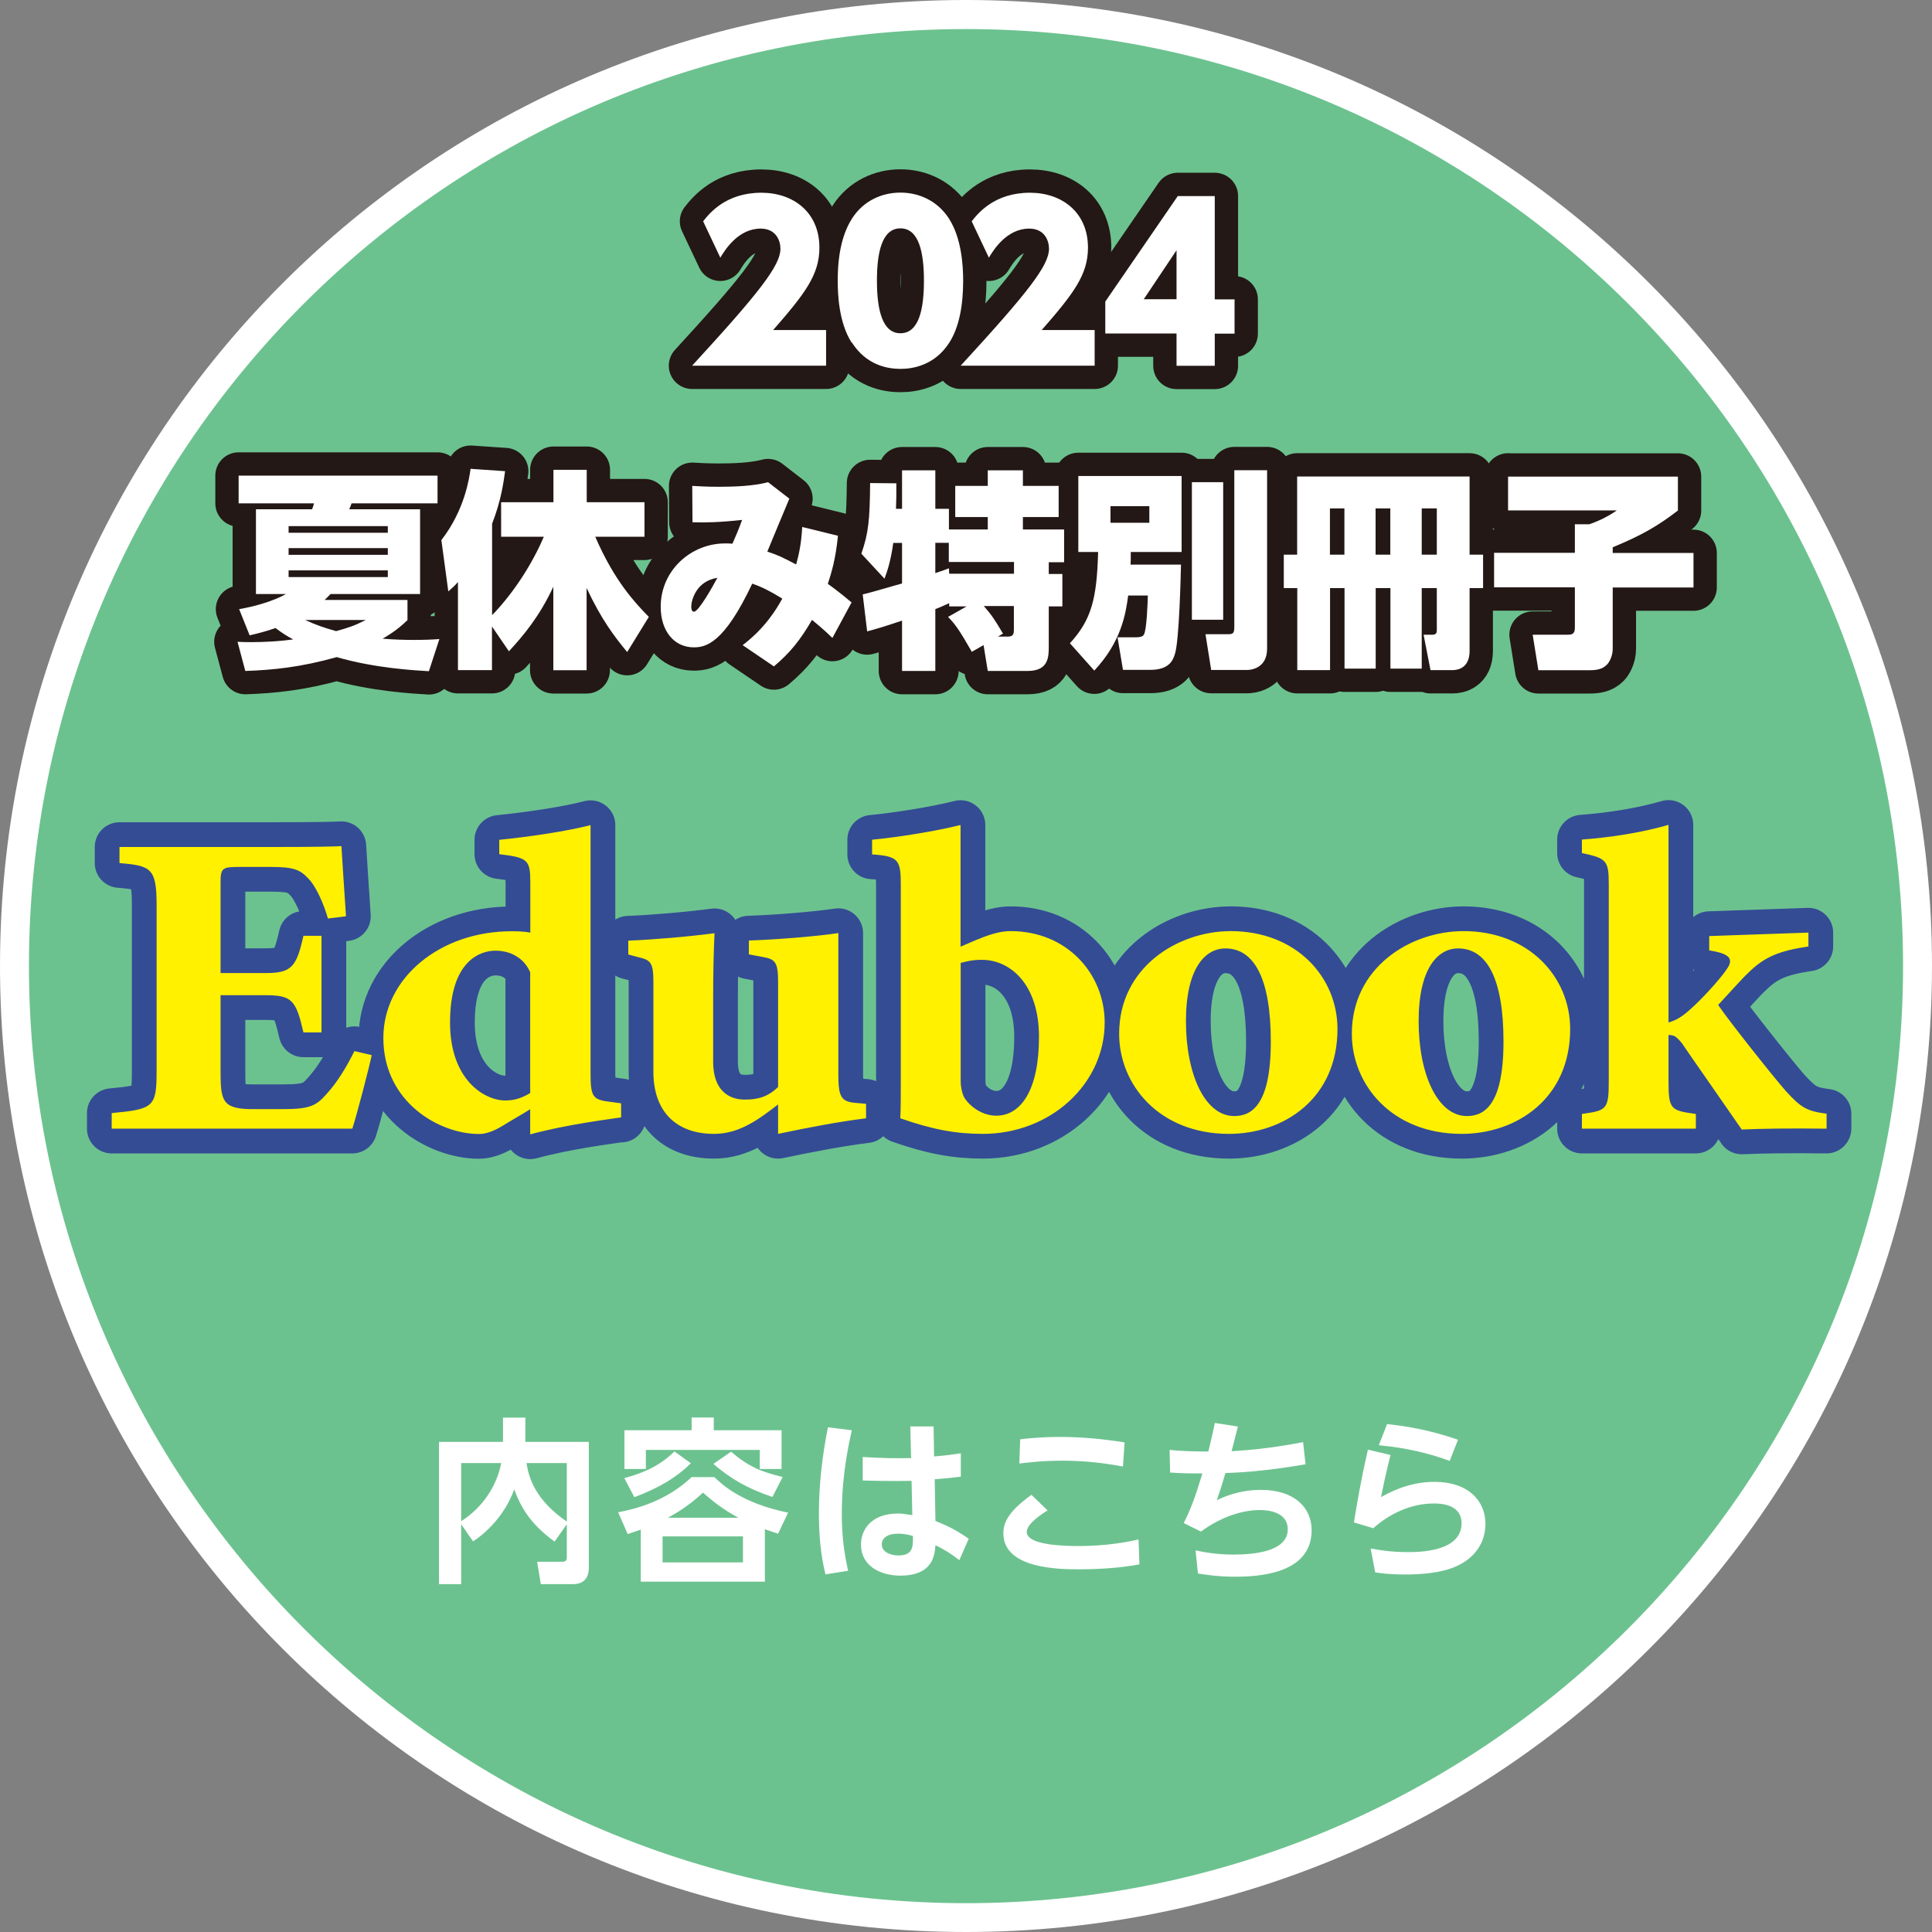
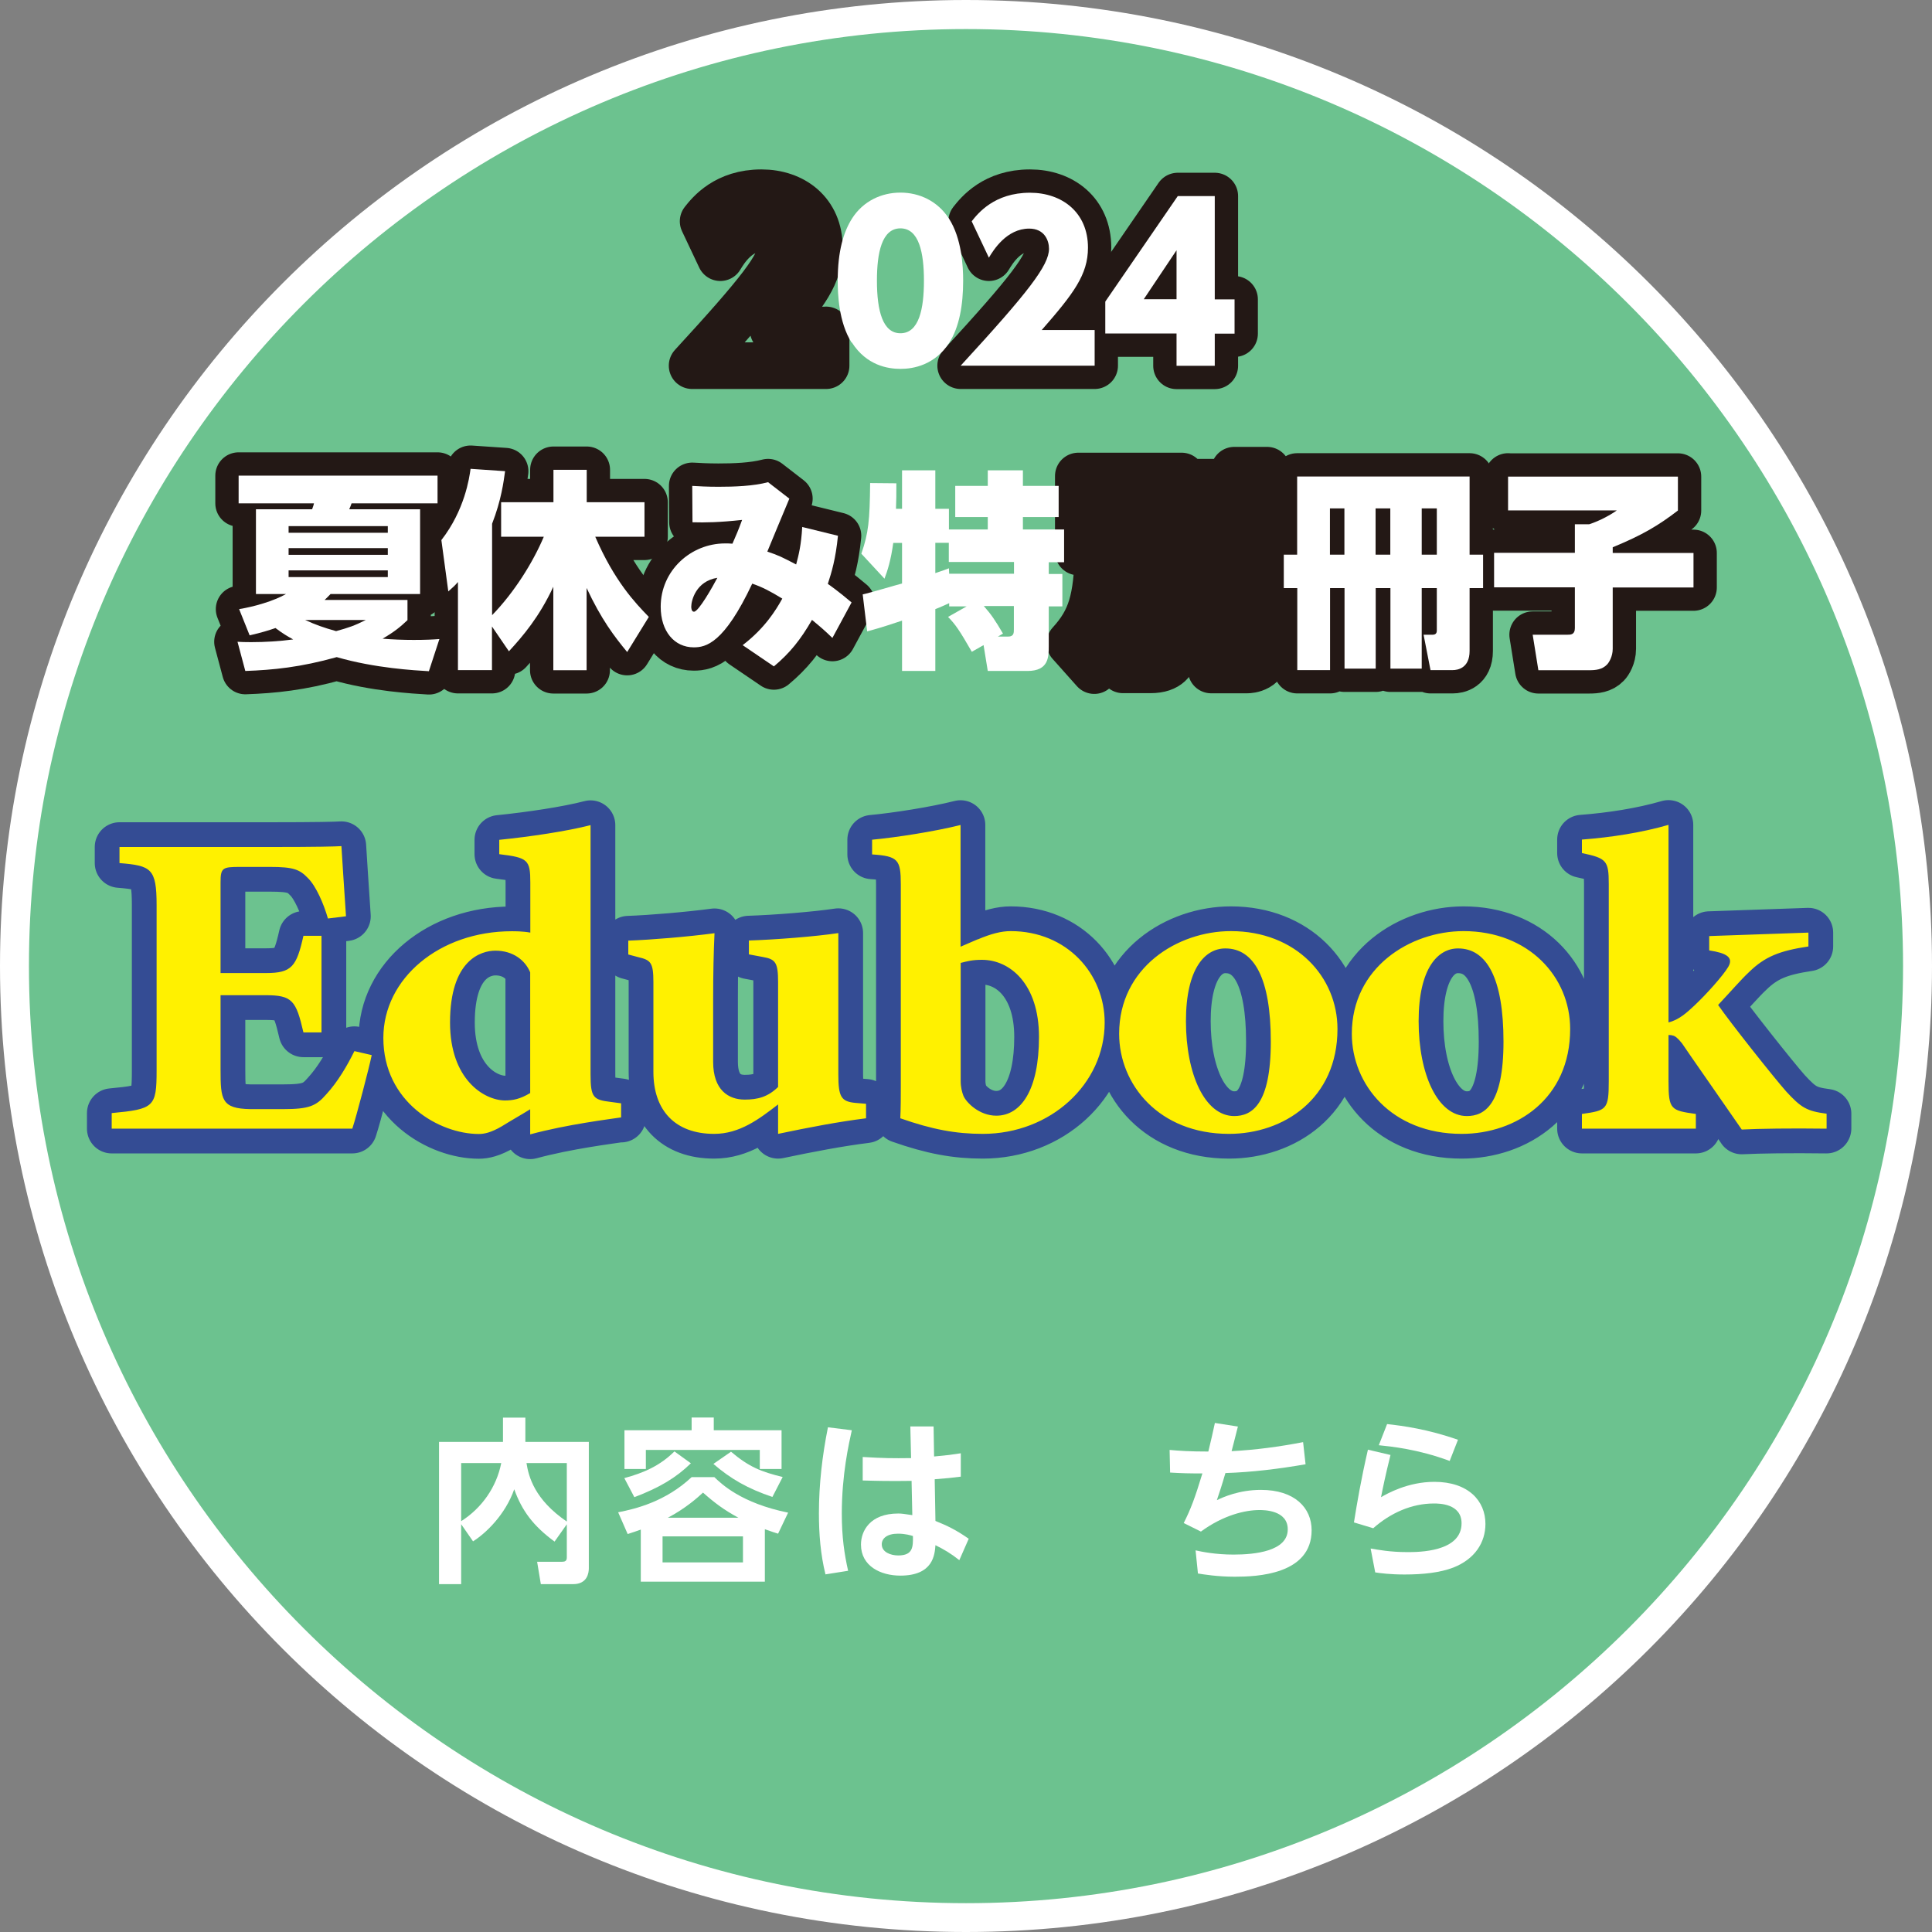
<svg xmlns="http://www.w3.org/2000/svg" id="_レイヤー_2" data-name="レイヤー 2" viewBox="0 0 156.18 156.18">
  <rect x="0" y="0" width="156.18" height="156.18" fill="#808080" stroke="none" />
  <defs>
    <style>
      .cls-1 {
        fill: #6cc28f;
      }

      .cls-1, .cls-2, .cls-3 {
        stroke-width: 0px;
      }

      .cls-4 {
        stroke: #344c94;
        stroke-width: 4px;
      }

      .cls-4, .cls-5 {
        fill: none;
        stroke-linejoin: round;
      }

      .cls-2 {
        fill: #fff;
      }

      .cls-5 {
        stroke: #231815;
        stroke-width: 3.77px;
      }

      .cls-3 {
        fill: #fff100;
      }
    </style>
  </defs>
  <g id="_レイヤー_1-2" data-name="レイヤー 1">
    <g>
      <g>
        <circle class="cls-1" cx="78.09" cy="78.09" r="76.92" transform="translate(-15.85 136.15) rotate(-76.72)" />
        <path class="cls-2" d="m78.09,2.35c41.77,0,75.75,33.98,75.75,75.75s-33.98,75.75-75.75,75.75S2.34,119.86,2.34,78.09,36.32,2.35,78.09,2.35m0-2.35C34.96,0,0,34.96,0,78.09s34.96,78.09,78.09,78.09,78.09-34.96,78.09-78.09S121.22,0,78.09,0h0Z" />
      </g>
      <g>
        <path class="cls-4" d="m147.65,91.24c-2.92-.04-5.47,0-6.85.07-.11-.18-4.68-6.72-4.83-6.97-.34-.42-.56-.6-.75-.63-.11-.04-.26-.04-.34-.04v3.75c0,2.28.19,2.35,2.21,2.63v1.19h-9.21v-1.19c1.99-.28,2.17-.35,2.17-2.63v-15.97c0-1.89-.19-2.07-2.17-2.49v-1.09c2.36-.18,4.83-.56,7-1.19v15.97c.86-.21,1.5-.81,2.1-1.37.94-.88,2.32-2.42,2.73-3.12.45-.77-.15-1.12-1.54-1.33v-1.16l8.02-.28v1.12c-2.32.35-3.52.81-4.83,2.1-.6.56-1.42,1.51-2.47,2.63.94,1.37,4.46,5.81,5.51,7,1.2,1.3,1.65,1.58,3.26,1.79v1.19Zm-68.61-15.3c1.09-.46,1.91-.67,2.66-.67,4.57,0,7.6,3.47,7.6,7.39,0,4.97-4.38,9-9.85,9-2.17,0-4.08-.35-6.67-1.26.04-.84.04-1.82.04-2.7v-16.21c0-2-.22-2.28-2.32-2.42v-1.19c1.95-.18,5.09-.67,7.15-1.19v9.84l1.39-.6Zm-28.84,14.39c-.9.14-4.35.56-7.34,1.37v-2.03c-.67.42-1.61.95-2.28,1.37-.9.53-1.46.63-1.87.63-3.18,0-7.72-2.56-7.72-7.77,0-4.8,4.53-8.62,10.38-8.62.26,0,.9,0,1.5.11v-4.03c0-1.86-.19-2.03-2.51-2.31v-1.16c2.47-.25,5.51-.7,7.38-1.19v20.14c0,1.89.22,2.07,1.65,2.24l.82.11v1.16Zm-20.15-5.04c-.19.95-1.24,4.97-1.57,5.95H9.03v-1.26c3.41-.32,3.63-.49,3.63-3.43v-13.38c0-2.98-.45-3.19-3-3.4v-1.3h12.17c3.93,0,5.24-.04,5.77-.07.04.63.22,3.5.37,5.67l-1.46.18c-.34-1.19-.97-2.63-1.61-3.26-.67-.7-1.16-.91-3.07-.91h-2.43c-1.42,0-1.57.07-1.57,1.26v7.32h3.67c2.1,0,2.47-.53,3.03-3.01h1.46v7.81h-1.46c-.6-2.59-.9-3.01-3.07-3.01h-3.63v6.02c0,2.42.07,3.15,2.4,3.19h2.66c2.1,0,2.66-.25,3.48-1.19.94-1.02,1.69-2.31,2.28-3.5l1.39.32Zm88.26-10.02c5.28,0,8.62,3.71,8.62,7.91,0,5.64-4.35,8.48-8.77,8.48-5.66,0-8.88-3.99-8.88-8.09,0-5.36,4.72-8.3,9.03-8.3Zm-18.81,0c5.28,0,8.62,3.71,8.62,7.91,0,5.64-4.35,8.48-8.77,8.48-5.66,0-8.88-3.99-8.88-8.09,0-5.36,4.72-8.3,9.03-8.3Zm-29.48,15.13c-2.25.28-4.64.74-7.12,1.26v-2.38c-1.54,1.19-3.11,2.38-5.17,2.38-3.15,0-4.91-1.89-4.91-5.01v-7.25c0-1.61-.22-1.79-1.24-2.03l-.79-.21v-1.12c1.91-.07,4.87-.32,6.97-.6-.07,1.47-.11,3.29-.11,5.29v5.11c0,2.28,1.24,3.05,2.55,3.05,1.05,0,1.87-.21,2.7-1.02v-8.44c0-1.61-.19-1.89-1.24-2.07l-1.12-.21v-1.12c2.17-.07,5.36-.32,7.23-.6v11.42c0,1.82.22,2.21,1.42,2.31l.82.07v1.16Zm47.84-13.73c-1.61,0-3.18,1.58-3.18,5.88s1.54,7.67,3.9,7.67c1.42,0,2.96-.91,2.96-6.02s-1.35-7.53-3.67-7.53Zm-18.81,0c-1.61,0-3.18,1.58-3.18,5.88s1.54,7.67,3.9,7.67c1.42,0,2.96-.91,2.96-6.02s-1.35-7.53-3.67-7.53Zm-56.19,1.93c-.41-.98-1.39-1.75-2.81-1.75-1.16,0-3.67.74-3.67,5.81,0,4.59,2.73,6.27,4.42,6.3.67,0,1.24-.11,2.06-.6v-9.77Zm34.8,8.79c0,.49.11.91.22,1.19.22.53,1.27,1.61,2.66,1.61,1.99,0,3.45-2.07,3.45-6.37s-2.36-6.23-4.61-6.23c-.79,0-1.16.11-1.72.25v9.56Z" />
        <path class="cls-3" d="m147.65,91.24c-2.92-.04-5.47,0-6.85.07-.11-.18-4.68-6.72-4.83-6.97-.34-.42-.56-.6-.75-.63-.11-.04-.26-.04-.34-.04v3.75c0,2.28.19,2.35,2.21,2.63v1.19h-9.21v-1.19c1.99-.28,2.17-.35,2.17-2.63v-15.97c0-1.89-.19-2.07-2.17-2.49v-1.09c2.36-.18,4.83-.56,7-1.19v15.97c.86-.21,1.5-.81,2.1-1.37.94-.88,2.32-2.42,2.73-3.12.45-.77-.15-1.12-1.54-1.33v-1.16l8.02-.28v1.12c-2.32.35-3.52.81-4.83,2.1-.6.56-1.42,1.51-2.47,2.63.94,1.37,4.46,5.81,5.51,7,1.2,1.3,1.65,1.58,3.26,1.79v1.19Zm-68.61-15.3c1.09-.46,1.91-.67,2.66-.67,4.57,0,7.6,3.47,7.6,7.39,0,4.97-4.38,9-9.85,9-2.17,0-4.08-.35-6.67-1.26.04-.84.04-1.82.04-2.7v-16.21c0-2-.22-2.28-2.32-2.42v-1.19c1.95-.18,5.09-.67,7.15-1.19v9.84l1.39-.6Zm-28.84,14.39c-.9.14-4.35.56-7.34,1.37v-2.03c-.67.42-1.61.95-2.28,1.37-.9.53-1.46.63-1.87.63-3.18,0-7.72-2.56-7.72-7.77,0-4.8,4.53-8.62,10.38-8.62.26,0,.9,0,1.5.11v-4.03c0-1.86-.19-2.03-2.51-2.31v-1.16c2.47-.25,5.51-.7,7.38-1.19v20.14c0,1.89.22,2.07,1.65,2.24l.82.11v1.16Zm-20.15-5.04c-.19.95-1.24,4.97-1.57,5.95H9.03v-1.26c3.41-.32,3.63-.49,3.63-3.43v-13.38c0-2.98-.45-3.19-3-3.4v-1.3h12.17c3.93,0,5.24-.04,5.77-.07.04.63.22,3.5.37,5.67l-1.46.18c-.34-1.19-.97-2.63-1.61-3.26-.67-.7-1.16-.91-3.07-.91h-2.43c-1.42,0-1.57.07-1.57,1.26v7.32h3.67c2.1,0,2.47-.53,3.03-3.01h1.46v7.81h-1.46c-.6-2.59-.9-3.01-3.07-3.01h-3.63v6.02c0,2.42.07,3.15,2.4,3.19h2.66c2.1,0,2.66-.25,3.48-1.19.94-1.02,1.69-2.31,2.28-3.5l1.39.32Zm88.26-10.02c5.28,0,8.62,3.71,8.62,7.91,0,5.64-4.35,8.48-8.77,8.48-5.66,0-8.88-3.99-8.88-8.09,0-5.36,4.72-8.3,9.03-8.3Zm-18.81,0c5.28,0,8.62,3.71,8.62,7.91,0,5.64-4.35,8.48-8.77,8.48-5.66,0-8.88-3.99-8.88-8.09,0-5.36,4.72-8.3,9.03-8.3Zm-29.48,15.13c-2.25.28-4.64.74-7.12,1.26v-2.38c-1.54,1.19-3.11,2.38-5.17,2.38-3.15,0-4.91-1.89-4.91-5.01v-7.25c0-1.61-.22-1.79-1.24-2.03l-.79-.21v-1.12c1.91-.07,4.87-.32,6.97-.6-.07,1.47-.11,3.29-.11,5.29v5.11c0,2.28,1.24,3.05,2.55,3.05,1.05,0,1.87-.21,2.7-1.02v-8.44c0-1.61-.19-1.89-1.24-2.07l-1.12-.21v-1.12c2.17-.07,5.36-.32,7.23-.6v11.42c0,1.82.22,2.21,1.42,2.31l.82.07v1.16Zm47.84-13.73c-1.61,0-3.18,1.58-3.18,5.88s1.54,7.67,3.9,7.67c1.42,0,2.96-.91,2.96-6.02s-1.35-7.53-3.67-7.53Zm-18.81,0c-1.61,0-3.18,1.58-3.18,5.88s1.54,7.67,3.9,7.67c1.42,0,2.96-.91,2.96-6.02s-1.35-7.53-3.67-7.53Zm-56.19,1.93c-.41-.98-1.39-1.75-2.81-1.75-1.16,0-3.67.74-3.67,5.81,0,4.59,2.73,6.27,4.42,6.3.67,0,1.24-.11,2.06-.6v-9.77Zm34.8,8.79c0,.49.11.91.22,1.19.22.53,1.27,1.61,2.66,1.61,1.99,0,3.45-2.07,3.45-6.37s-2.36-6.23-4.61-6.23c-.79,0-1.16.11-1.72.25v9.56Z" />
      </g>
      <g>
        <path class="cls-2" d="m37.28,123.2v4.86h-1.79v-11.5h5.17v-1.96h1.81v1.96h5.13v10.21c0,.37-.11,1.29-1.27,1.29h-2.61l-.3-1.81h2.03c.21,0,.37-.06.37-.34v-2.69l-.99,1.4c-1.73-1.27-2.64-2.5-3.26-4.23-.73,2.07-2.3,3.56-3.33,4.21l-.97-1.4Zm0-4.93v4.7c1.67-1.06,2.86-2.76,3.24-4.7h-3.24Zm8.54,0h-3.26c.17,1.07.63,2.94,3.26,4.73v-4.73Z" />
        <path class="cls-2" d="m61.83,127.86h-10.03v-4.21c-.37.13-.53.19-1.06.36l-.77-1.76c1.4-.27,3.83-.86,5.94-2.84h1.84c.56.54,2.16,2.1,5.96,2.87l-.81,1.7c-.29-.09-.37-.11-1.07-.36v4.24Zm-11.37-8.37c1.6-.43,2.9-1.01,4.06-2.16l1.33.96c-1.2,1.17-2.54,1.97-4.57,2.74l-.81-1.54Zm7.24-4.9v1.03h5.48v3.13h-1.76v-1.54h-9.21v1.54h-1.73v-3.13h5.43v-1.03h1.79Zm2.36,9.61h-6.5v2.1h6.5v-2.1Zm-.37-1.51c-1.16-.63-1.91-1.19-2.86-2.03-.39.36-1.39,1.27-2.84,2.03h5.7Zm-.59-5.33c1.47,1.24,2.43,1.61,4.17,2.04l-.83,1.61c-1.99-.67-3.37-1.46-4.77-2.67l1.43-.99Z" />
        <path class="cls-2" d="m68.86,115.62c-.24,1.09-.81,3.58-.81,6.73,0,1.94.21,3.28.51,4.63l-1.83.29c-.4-1.61-.53-3.27-.53-4.93,0-2.34.27-4.67.73-6.96l1.93.24Zm4.73-.31h1.88l.04,2.43c1.19-.11,1.31-.13,2.16-.26v1.89c-.77.1-1.11.13-2.11.21l.06,3.37c.97.39,1.69.74,2.69,1.44l-.76,1.73c-.71-.56-1.23-.86-1.93-1.21-.06.76-.17,2.46-2.84,2.46-1.58,0-3.18-.76-3.18-2.51,0-1.1.73-2.51,3.01-2.51.3,0,.44.03,1.14.13l-.06-2.77c-.49.01-.94.01-1.61.01-1.1,0-1.76-.03-2.34-.04v-1.9c1.71.1,2.37.11,3.91.09l-.06-2.54Zm-1,8.67c-.89,0-1.31.39-1.31.86,0,.64.73.9,1.33.9,1.21,0,1.2-.71,1.19-1.57-.19-.06-.63-.19-1.2-.19Z" />
-         <path class="cls-2" d="m92.12,126.46c-1.54.29-3.29.4-4.84.4s-6.17,0-6.17-2.91c0-.87.41-1.77,2.27-3.11l1.31,1.26c-.4.24-1.69,1.06-1.69,1.74,0,1.07,3,1.14,4.2,1.14,2.38,0,4.11-.37,4.84-.53l.07,2.01Zm-1.34-7.91c-1.69-.31-3.2-.47-4.91-.47s-2.87.16-3.47.23l.07-1.96c.54-.06,1.63-.19,3.21-.19,1.81,0,3.44.16,5.23.44l-.13,1.94Z" />
        <path class="cls-2" d="m96.65,125.33c.5.11,1.6.34,3.07.34,1.7,0,4.38-.26,4.38-2.04,0-1.56-1.94-1.56-2.29-1.56-1.14,0-2.9.4-4.73,1.74l-1.39-.69c.56-1.1.91-2.03,1.51-4.01-1.09,0-1.6-.01-2.61-.07l-.04-1.83c.76.07,1.6.13,3.13.13.24-.99.34-1.43.53-2.31l1.86.29c-.34,1.33-.37,1.47-.51,1.99,1.94-.1,3.87-.36,5.78-.73l.2,1.79c-2.14.37-4.31.64-6.48.71-.31,1.07-.47,1.53-.69,2.19.5-.24,1.8-.83,3.56-.83,2.74,0,4.1,1.46,4.1,3.26,0,3.6-4.46,3.76-6.21,3.76-1.41,0-2.53-.19-2.98-.26l-.19-1.86Z" />
        <path class="cls-2" d="m112.41,117.6c-.43,1.73-.61,2.63-.77,3.43.5-.29,2.17-1.24,4.31-1.24,2.74,0,4.13,1.53,4.13,3.4,0,1.49-.84,2.84-2.6,3.53-1.07.41-2.43.56-3.94.56-1.17,0-1.99-.11-2.37-.17l-.37-1.93c.59.1,1.57.29,2.97.29.89,0,4.38,0,4.38-2.33,0-1.6-1.83-1.6-2.24-1.6-1.8,0-3.51.77-4.9,2l-1.56-.47c.26-1.61.56-3.4,1.13-5.88l1.83.43Zm4.78.5c-2.58-.96-4.76-1.17-5.73-1.27l.67-1.71c1.27.14,3.29.41,5.73,1.27l-.67,1.71Z" />
      </g>
      <g>
        <g>
          <path class="cls-5" d="m66.78,26.67v2.89h-10.83c5.47-5.95,7.14-8.11,7.14-9.45,0-.66-.36-1.63-1.6-1.63-1.82,0-2.89,1.73-3.26,2.35l-1.39-2.94c.51-.65,1.84-2.31,4.71-2.31,2.58,0,4.69,1.58,4.69,4.44,0,2.19-1.17,3.72-3.74,6.66h4.28Z" />
-           <path class="cls-5" d="m68.84,27.69c-1.05-1.65-1.12-3.98-1.12-5,0-2.41.48-3.96,1.16-5.03.9-1.41,2.38-2.09,3.91-2.09s3.01.68,3.93,2.11c1.02,1.6,1.14,3.82,1.14,5.01,0,1.97-.31,3.74-1.12,5.01-1.17,1.82-2.92,2.12-3.94,2.12s-2.75-.27-3.94-2.14Zm5.85-5c0-2.24-.39-4.23-1.9-4.23s-1.9,1.99-1.9,4.23c0,2.46.48,4.25,1.9,4.25,1.51,0,1.9-1.99,1.9-4.25Z" />
          <path class="cls-5" d="m88.49,26.67v2.89h-10.83c5.47-5.95,7.14-8.11,7.14-9.45,0-.66-.36-1.63-1.6-1.63-1.82,0-2.89,1.73-3.26,2.35l-1.39-2.94c.51-.65,1.84-2.31,4.71-2.31,2.58,0,4.69,1.58,4.69,4.44,0,2.19-1.17,3.72-3.74,6.66h4.28Z" />
          <path class="cls-5" d="m95.11,29.56v-2.6h-5.76v-2.58l5.86-8.53h2.99v8.35h1.6v2.77h-1.6v2.6h-3.09Zm-2.65-5.37h2.65v-3.96l-2.65,3.96Z" />
          <path class="cls-5" d="m34.68,54.26c-1.17-.07-4.35-.24-7.46-1.14-2.92.82-5.13,1.04-7.39,1.12l-.63-2.36c.27.02.61.03,1.1.03,1.1,0,2.31-.07,3.4-.22-.49-.27-.82-.46-1.43-.92-.59.2-1.09.36-2.09.59l-.85-2.12c1.22-.2,2.79-.65,3.79-1.22h-2.43v-6.85h4.54c.05-.14.12-.32.15-.48h-6.09v-2.24h16.08v2.24h-6.95c-.07.19-.08.24-.19.48h5.73v6.85h-7.24c-.19.2-.31.32-.48.48h6.7v1.63c-.56.53-1.02.92-2.01,1.5.83.07,1.68.1,2.52.1.93,0,1.56-.03,2.07-.07l-.85,2.6Zm-3.33-11.73h-8.02v.54h8.02v-.54Zm0,1.78h-8.02v.54h8.02v-.54Zm0,1.8h-8.02v.54h8.02v-.54Zm-6.68,4.01c.8.37,1.53.63,2.5.9,1.04-.29,1.46-.43,2.4-.9h-4.9Z" />
          <path class="cls-5" d="m39.77,50.62v3.55h-2.75v-7.12c-.27.31-.36.39-.78.76l-.56-4.15c1.89-2.43,2.26-5.03,2.36-5.76l2.79.19c-.12.87-.31,2.35-1.05,4.25v7.39c1.8-1.85,3.31-4.28,4.18-6.34h-3.45v-2.79h4.23v-2.62h2.69v2.62h4.67v2.79h-3.98c1.55,3.59,3.23,5.35,4.33,6.48l-1.75,2.84c-1.04-1.26-2.09-2.63-3.28-5.18v6.65h-2.69v-6.75c-1.14,2.45-2.45,3.98-3.59,5.22l-1.38-2.02Z" />
          <path class="cls-5" d="m60.04,52.15c1.8-1.38,2.69-2.84,3.2-3.76-1-.61-1.62-.93-2.43-1.21-2.29,4.86-3.76,5.15-4.73,5.15-1.56,0-2.67-1.29-2.67-3.28,0-2.94,2.45-5.12,5.2-5.12.2,0,.39,0,.6.02.32-.73.46-1.05.78-1.92-1.85.2-2.97.22-4.01.19l-.02-2.94c.53.03,1.19.07,2.12.07,1.27,0,2.8-.05,4.01-.37l1.72,1.33c-.27.65-1.72,4.11-1.78,4.28.95.32,1.17.44,2.33,1.04.2-.75.41-1.56.49-3.03l2.89.71c-.19,1.89-.51,2.94-.82,3.89.12.08.87.61,1.92,1.5l-1.55,2.87c-.61-.59-.97-.9-1.65-1.46-.92,1.6-1.78,2.67-3.08,3.76l-2.53-1.72Zm-4.16-3.11c0,.12.02.41.22.41.37,0,1.51-2.02,1.89-2.74-1.73.27-2.11,1.84-2.11,2.33Z" />
-           <path class="cls-5" d="m72.92,54.22v-4.05c-1.65.56-2.38.75-2.82.87l-.36-2.99c.46-.09,2.67-.75,3.18-.88v-3.28h-.71c-.19,1.38-.46,2.24-.71,2.89l-1.87-2.02c.58-1.67.68-2.69.71-5.71l2.12.02c0,.9,0,1.43-.03,2.06h.49v-3.11h2.69v3.11h1.1v1.67h3.14v-1h-2.63v-2.52h2.63v-1.26h2.84v1.26h2.89v2.52h-2.89v1h3.33v2.65h-1.24v.95h1.1v2.62h-1.1v3.21c0,.87,0,2.01-1.72,2.01h-3.21l-.34-2.09-.95.54c-1.02-1.78-1.33-2.21-1.92-2.82l1.5-.85h-1.41v-.26c-.75.34-.83.37-1.12.48v5h-2.69Zm3.81-7.84h5.24v-.95h-5.27v-1.55h-1.09v2.45c.68-.22.82-.29,1.1-.39l.02.44Zm3.94,5.08h.83c.46,0,.46-.31.46-.58v-1.89h-2.43c.61.7.88,1.09,1.55,2.23l-.41.24Z" />
          <path class="cls-5" d="m91.2,48.14c-.2,1.5-.56,3.74-2.74,6.07l-1.97-2.21c1.73-1.89,2.18-3.57,2.28-7.38h-1.6v-6.14h8.35v6.14h-4.11c0,.71,0,.8-.02,1.02h4.08c-.02.83-.14,6.15-.49,7.22-.15.49-.44,1.29-1.99,1.29h-2.21l-.44-2.63h1.41c.54,0,.66-.1.73-.24.22-.42.29-2.46.31-3.14h-1.58Zm-1.43-7.22v1.34h3.14v-1.34h-3.14Zm6.58-1.94h2.53v11.12h-2.53v-11.12Zm3.43-.97h2.65v14.43c0,1.68-1.46,1.72-1.61,1.72h-2.91l-.46-2.89h1.77c.51,0,.56-.08.56-.7v-12.56Z" />
          <path class="cls-5" d="m104.86,44.84v-6.32h13.94v6.32h1.09v2.7h-1.09v5.08c0,1.41-.99,1.55-1.36,1.55h-1.8l-.56-2.86h.73c.32,0,.34-.22.34-.34v-3.43h-1.22v6.51h-2.53v-6.51h-1.19v6.51h-2.52v-6.51h-1.17v6.63h-2.65v-6.63h-1.09v-2.7h1.09Zm3.82,0v-3.74h-1.17v3.74h1.17Zm3.71,0v-3.74h-1.19v3.74h1.19Zm3.76,0v-3.74h-1.22v3.74h1.22Z" />
          <path class="cls-5" d="m121.91,38.53h13.73v2.74c-1.55,1.19-2.84,1.97-5.27,2.97v.46h6.53v2.79h-6.53v4.96c0,.63-.31,1.12-.46,1.27-.39.41-.92.46-1.44.46h-4.11l-.46-2.87h2.8c.27,0,.61,0,.61-.53v-3.3h-6.53v-2.79h6.53v-2.31h1.16c.9-.29,1.79-.8,2.23-1.12h-8.79v-2.74Z" />
        </g>
        <g>
-           <path class="cls-2" d="m66.78,26.67v2.89h-10.83c5.47-5.95,7.14-8.11,7.14-9.45,0-.66-.36-1.63-1.6-1.63-1.82,0-2.89,1.73-3.26,2.35l-1.39-2.94c.51-.65,1.84-2.31,4.71-2.31,2.58,0,4.69,1.58,4.69,4.44,0,2.19-1.17,3.72-3.74,6.66h4.28Z" />
          <path class="cls-2" d="m68.84,27.69c-1.05-1.65-1.12-3.98-1.12-5,0-2.41.48-3.96,1.16-5.03.9-1.41,2.38-2.09,3.91-2.09s3.01.68,3.93,2.11c1.02,1.6,1.14,3.82,1.14,5.01,0,1.97-.31,3.74-1.12,5.01-1.17,1.82-2.92,2.12-3.94,2.12s-2.75-.27-3.94-2.14Zm5.85-5c0-2.24-.39-4.23-1.9-4.23s-1.9,1.99-1.9,4.23c0,2.46.48,4.25,1.9,4.25,1.51,0,1.9-1.99,1.9-4.25Z" />
          <path class="cls-2" d="m88.49,26.67v2.89h-10.83c5.47-5.95,7.14-8.11,7.14-9.45,0-.66-.36-1.63-1.6-1.63-1.82,0-2.89,1.73-3.26,2.35l-1.39-2.94c.51-.65,1.84-2.31,4.71-2.31,2.58,0,4.69,1.58,4.69,4.44,0,2.19-1.17,3.72-3.74,6.66h4.28Z" />
          <path class="cls-2" d="m95.11,29.56v-2.6h-5.76v-2.58l5.86-8.53h2.99v8.35h1.6v2.77h-1.6v2.6h-3.09Zm-2.65-5.37h2.65v-3.96l-2.65,3.96Z" />
          <path class="cls-2" d="m34.68,54.26c-1.17-.07-4.35-.24-7.46-1.14-2.92.82-5.13,1.04-7.39,1.12l-.63-2.36c.27.02.61.03,1.1.03,1.1,0,2.31-.07,3.4-.22-.49-.27-.82-.46-1.43-.92-.59.2-1.09.36-2.09.59l-.85-2.12c1.22-.2,2.79-.65,3.79-1.22h-2.43v-6.85h4.54c.05-.14.12-.32.15-.48h-6.09v-2.24h16.08v2.24h-6.95c-.07.19-.08.24-.19.48h5.73v6.85h-7.24c-.19.2-.31.32-.48.48h6.7v1.63c-.56.53-1.02.92-2.01,1.5.83.07,1.68.1,2.52.1.93,0,1.56-.03,2.07-.07l-.85,2.6Zm-3.33-11.73h-8.02v.54h8.02v-.54Zm0,1.78h-8.02v.54h8.02v-.54Zm0,1.8h-8.02v.54h8.02v-.54Zm-6.68,4.01c.8.37,1.53.63,2.5.9,1.04-.29,1.46-.43,2.4-.9h-4.9Z" />
          <path class="cls-2" d="m39.77,50.62v3.55h-2.75v-7.12c-.27.31-.36.39-.78.76l-.56-4.15c1.89-2.43,2.26-5.03,2.36-5.76l2.79.19c-.12.87-.31,2.35-1.05,4.25v7.39c1.8-1.85,3.31-4.28,4.18-6.34h-3.45v-2.79h4.23v-2.62h2.69v2.62h4.67v2.79h-3.98c1.55,3.59,3.23,5.35,4.33,6.48l-1.75,2.84c-1.04-1.26-2.09-2.63-3.28-5.18v6.65h-2.69v-6.75c-1.14,2.45-2.45,3.98-3.59,5.22l-1.38-2.02Z" />
          <path class="cls-2" d="m60.04,52.15c1.8-1.38,2.69-2.84,3.2-3.76-1-.61-1.62-.93-2.43-1.21-2.29,4.86-3.76,5.15-4.73,5.15-1.56,0-2.67-1.29-2.67-3.28,0-2.94,2.45-5.12,5.2-5.12.2,0,.39,0,.6.02.32-.73.46-1.05.78-1.92-1.85.2-2.97.22-4.01.19l-.02-2.94c.53.03,1.19.07,2.12.07,1.27,0,2.8-.05,4.01-.37l1.72,1.33c-.27.65-1.72,4.11-1.78,4.28.95.32,1.17.44,2.33,1.04.2-.75.41-1.56.49-3.03l2.89.71c-.19,1.89-.51,2.94-.82,3.89.12.08.87.61,1.92,1.5l-1.55,2.87c-.61-.59-.97-.9-1.65-1.46-.92,1.6-1.78,2.67-3.08,3.76l-2.53-1.72Zm-4.16-3.11c0,.12.02.41.22.41.37,0,1.51-2.02,1.89-2.74-1.73.27-2.11,1.84-2.11,2.33Z" />
          <path class="cls-2" d="m72.92,54.22v-4.05c-1.65.56-2.38.75-2.82.87l-.36-2.99c.46-.09,2.67-.75,3.18-.88v-3.28h-.71c-.19,1.38-.46,2.24-.71,2.89l-1.87-2.02c.58-1.67.68-2.69.71-5.71l2.12.02c0,.9,0,1.43-.03,2.06h.49v-3.11h2.69v3.11h1.1v1.67h3.14v-1h-2.63v-2.52h2.63v-1.26h2.84v1.26h2.89v2.52h-2.89v1h3.33v2.65h-1.24v.95h1.1v2.62h-1.1v3.21c0,.87,0,2.01-1.72,2.01h-3.21l-.34-2.09-.95.54c-1.02-1.78-1.33-2.21-1.92-2.82l1.5-.85h-1.41v-.26c-.75.34-.83.37-1.12.48v5h-2.69Zm3.81-7.84h5.24v-.95h-5.27v-1.55h-1.09v2.45c.68-.22.82-.29,1.1-.39l.02.44Zm3.94,5.08h.83c.46,0,.46-.31.46-.58v-1.89h-2.43c.61.7.88,1.09,1.55,2.23l-.41.24Z" />
-           <path class="cls-2" d="m91.2,48.14c-.2,1.5-.56,3.74-2.74,6.07l-1.97-2.21c1.73-1.89,2.18-3.57,2.28-7.38h-1.6v-6.14h8.35v6.14h-4.11c0,.71,0,.8-.02,1.02h4.08c-.02.83-.14,6.15-.49,7.22-.15.49-.44,1.29-1.99,1.29h-2.21l-.44-2.63h1.41c.54,0,.66-.1.73-.24.22-.42.29-2.46.31-3.14h-1.58Zm-1.43-7.22v1.34h3.14v-1.34h-3.14Zm6.58-1.94h2.53v11.12h-2.53v-11.12Zm3.43-.97h2.65v14.43c0,1.68-1.46,1.72-1.61,1.72h-2.91l-.46-2.89h1.77c.51,0,.56-.08.56-.7v-12.56Z" />
          <path class="cls-2" d="m104.86,44.84v-6.32h13.94v6.32h1.09v2.7h-1.09v5.08c0,1.41-.99,1.55-1.36,1.55h-1.8l-.56-2.86h.73c.32,0,.34-.22.34-.34v-3.43h-1.22v6.51h-2.53v-6.51h-1.19v6.51h-2.52v-6.51h-1.17v6.63h-2.65v-6.63h-1.09v-2.7h1.09Zm3.82,0v-3.74h-1.17v3.74h1.17Zm3.71,0v-3.74h-1.19v3.74h1.19Zm3.76,0v-3.74h-1.22v3.74h1.22Z" />
          <path class="cls-2" d="m121.91,38.53h13.73v2.74c-1.55,1.19-2.84,1.97-5.27,2.97v.46h6.53v2.79h-6.53v4.96c0,.63-.31,1.12-.46,1.27-.39.41-.92.46-1.44.46h-4.11l-.46-2.87h2.8c.27,0,.61,0,.61-.53v-3.3h-6.53v-2.79h6.53v-2.31h1.16c.9-.29,1.79-.8,2.23-1.12h-8.79v-2.74Z" />
        </g>
      </g>
    </g>
  </g>
</svg>